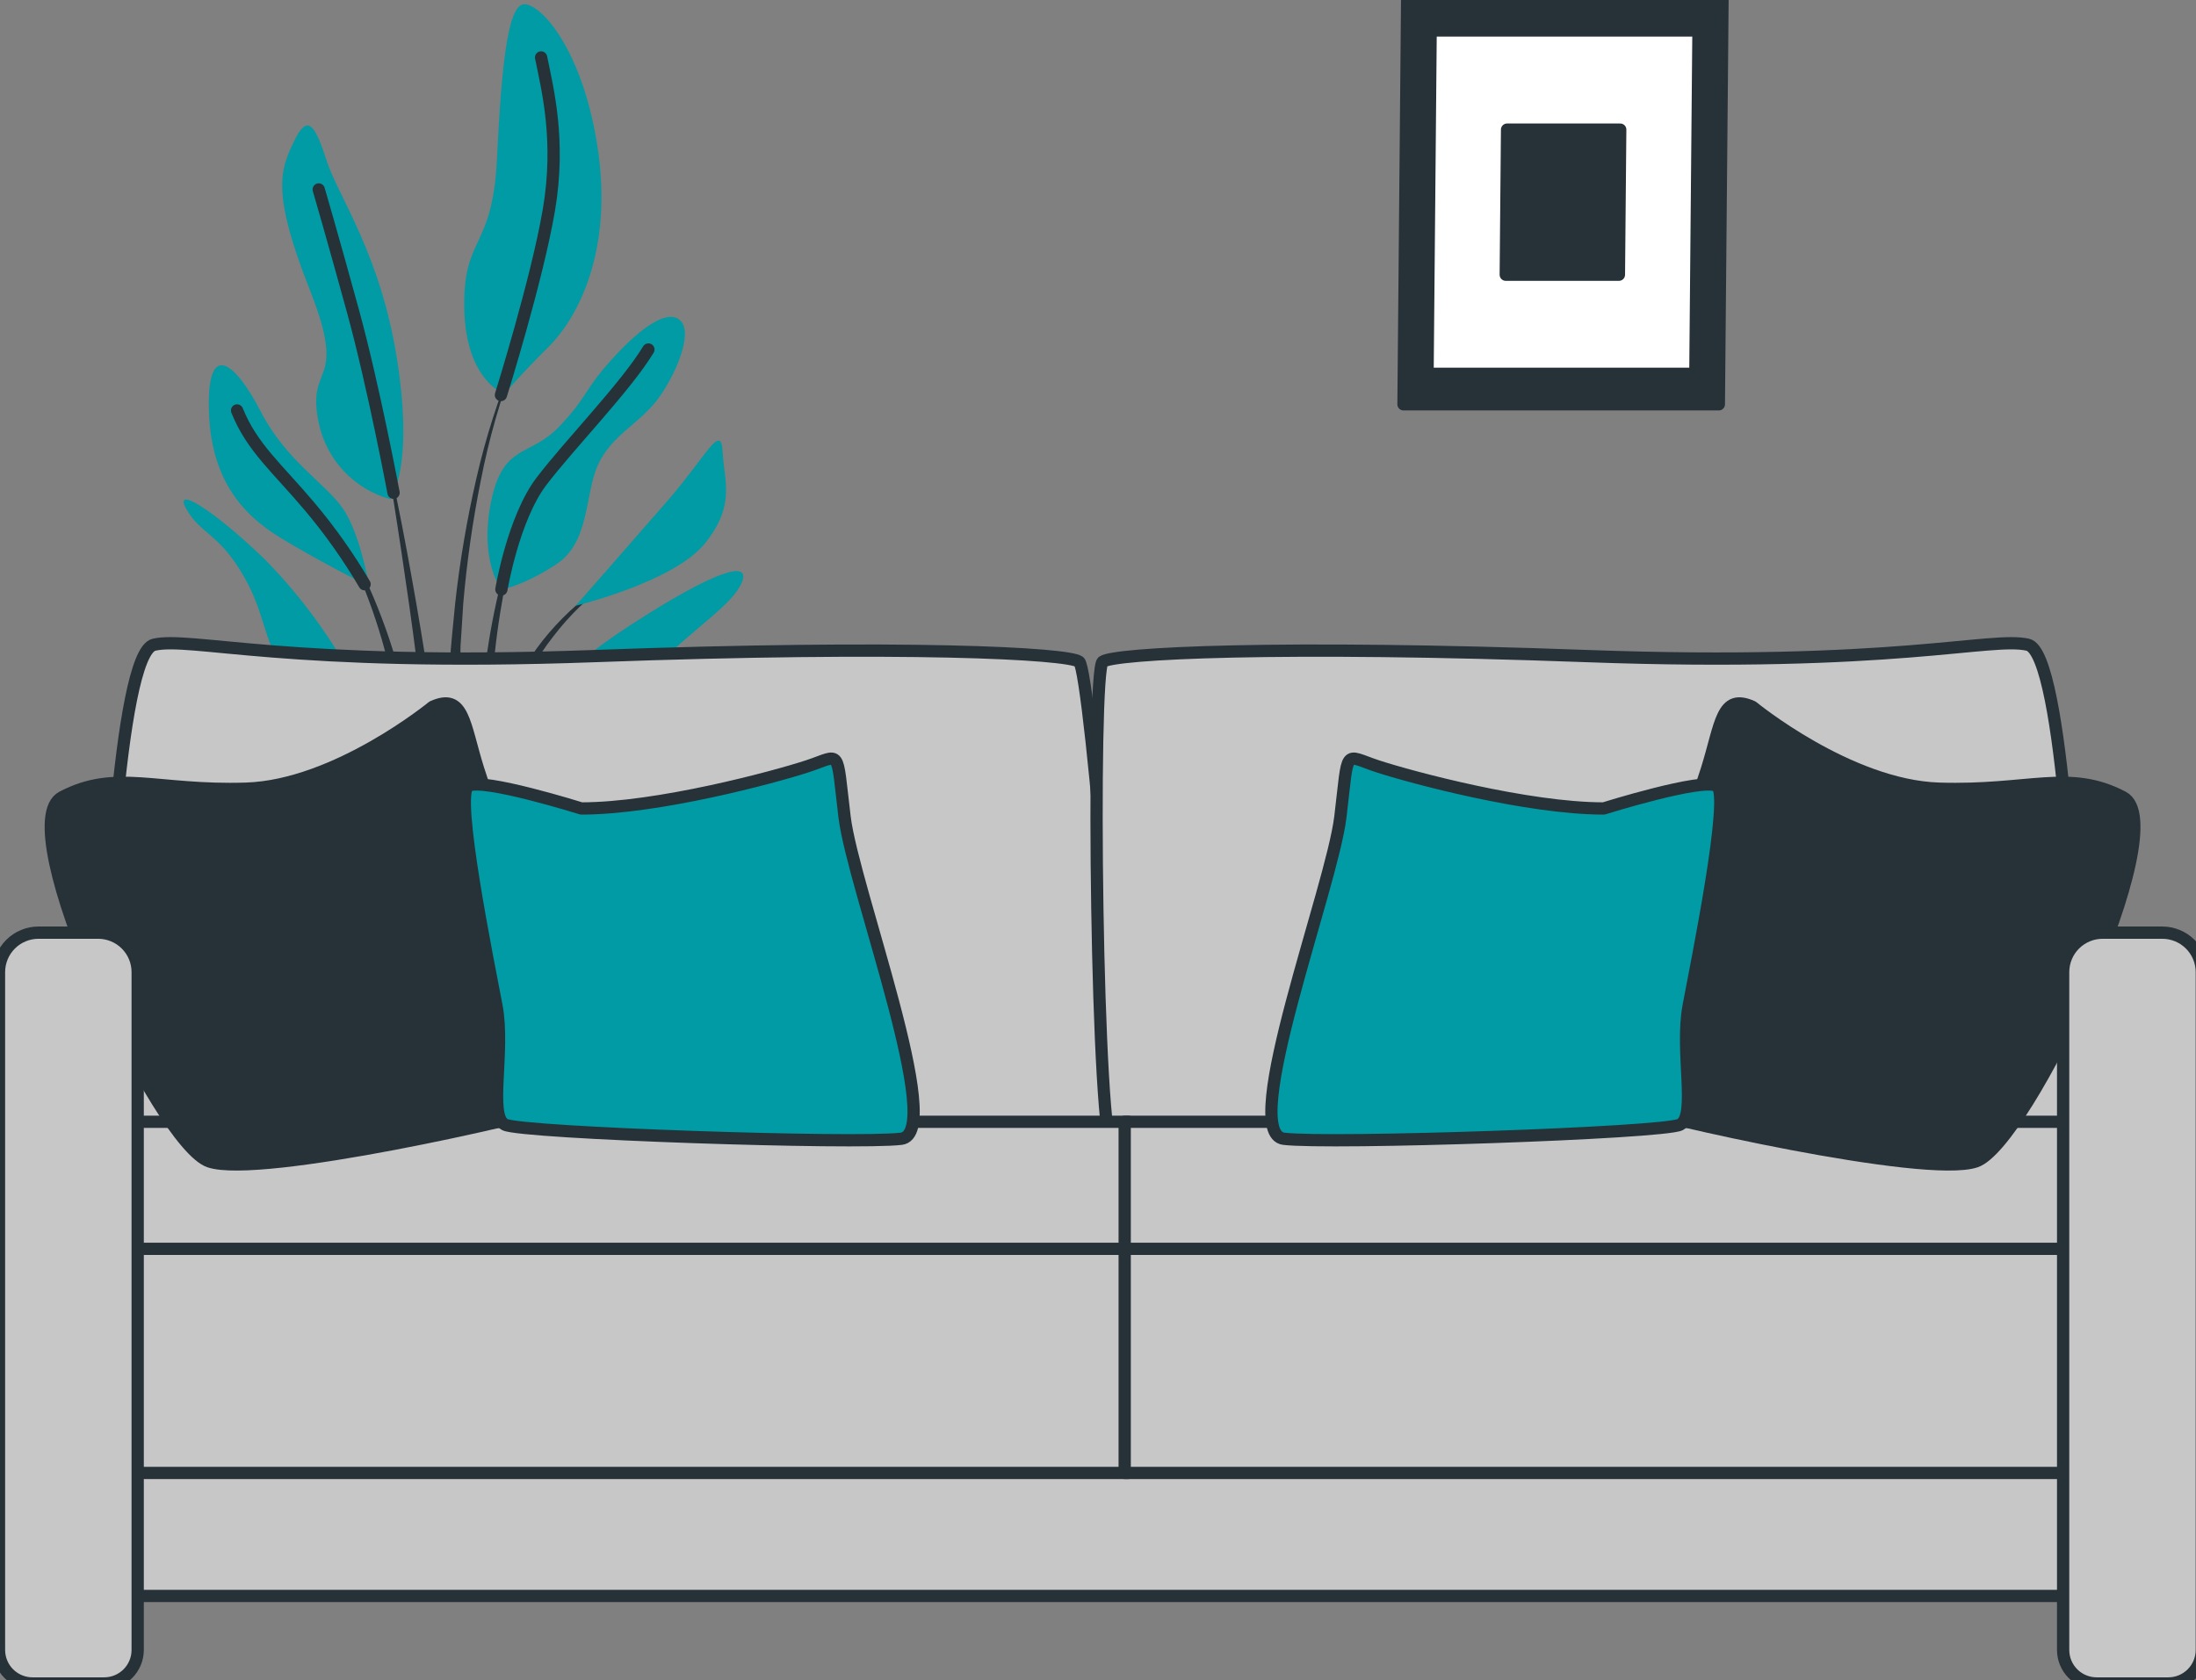
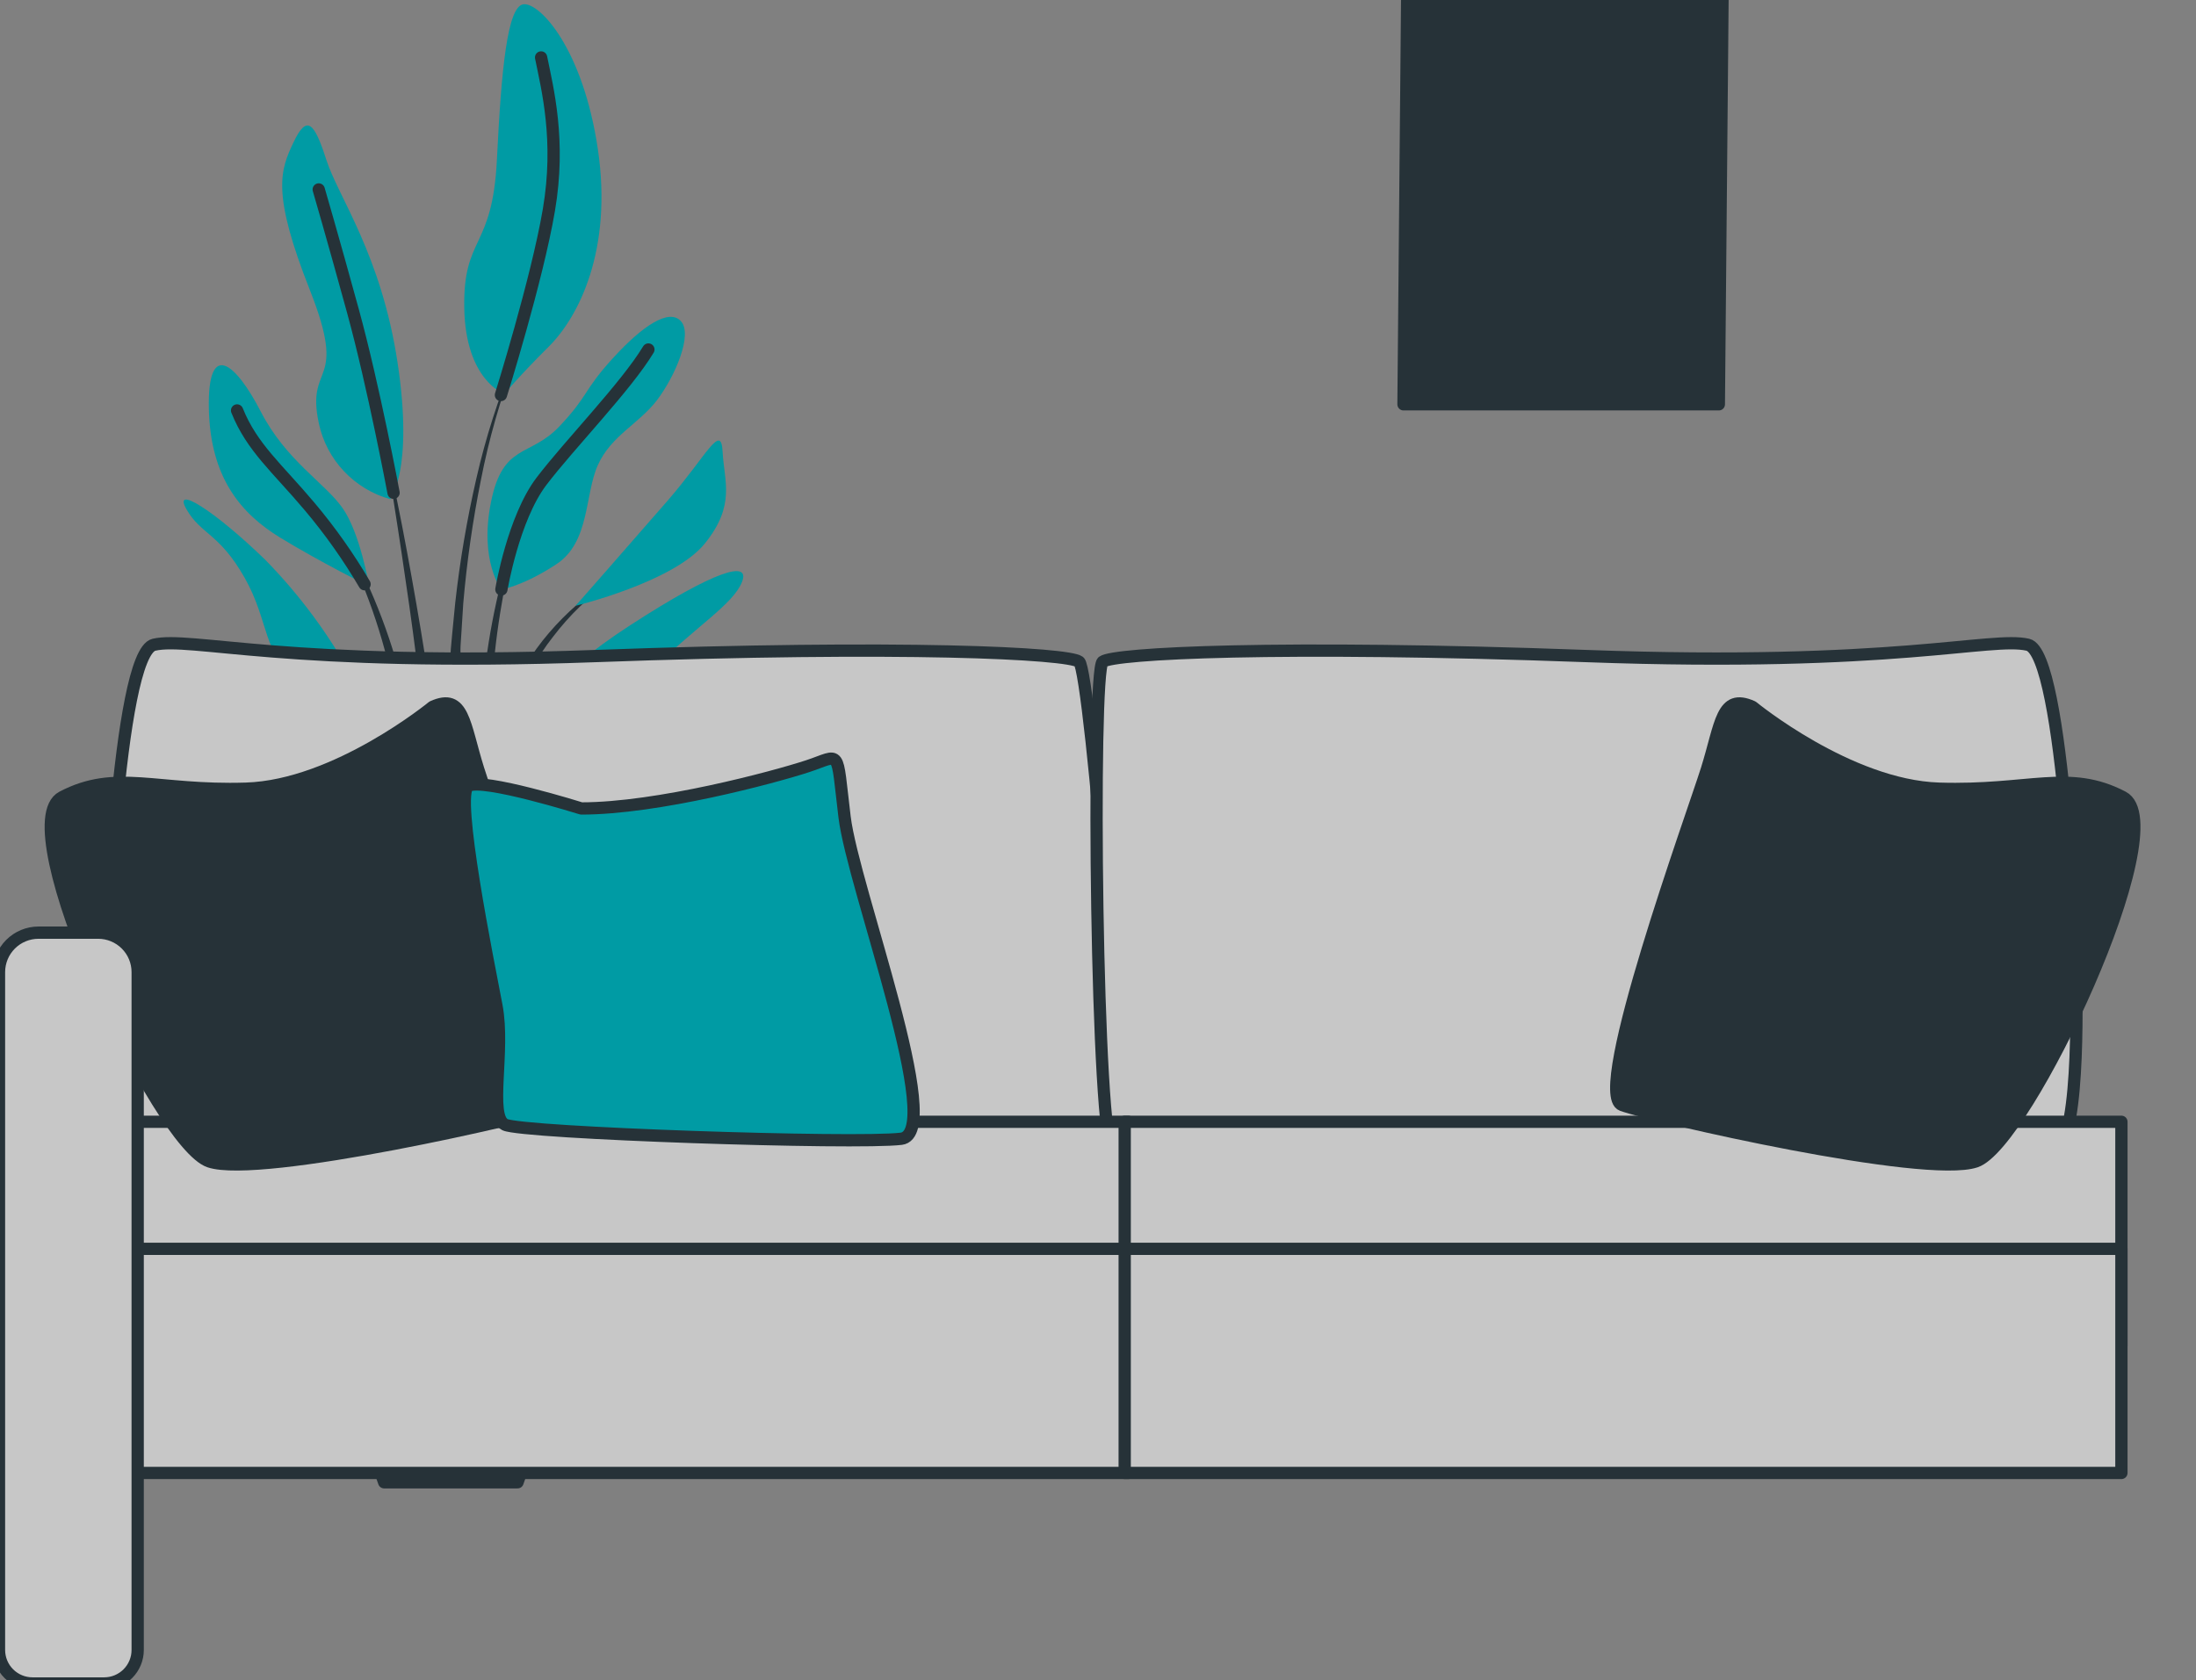
<svg xmlns="http://www.w3.org/2000/svg" width="179" height="137" viewBox="0 0 179 137" fill="none">
  <rect x="0" y="0" width="179" height="137" fill="#808080" stroke="none" />
  <g clip-path="url(#clip0_3527_15510)">
    <path d="M140.404 0L114.699 0L114.401 32.963H140.106L140.404 0Z" fill="#263238" stroke="#263238" stroke-linecap="round" stroke-linejoin="round" />
-     <path d="M138.445 2.485L116.615 2.485L116.362 30.477H138.192L138.445 2.485Z" fill="white" stroke="#263238" stroke-linecap="round" stroke-linejoin="round" />
    <path d="M132.068 10.568H122.844L122.737 22.397H131.961L132.068 10.568Z" fill="#263238" stroke="#263238" stroke-linecap="round" stroke-linejoin="round" />
    <path d="M41.996 29.356C42.001 29.352 42.004 29.348 42.006 29.343C42.008 29.338 42.009 29.333 42.009 29.327C42.009 29.322 42.008 29.317 42.006 29.312C42.004 29.307 42.001 29.302 41.996 29.299C41.987 29.292 41.976 29.288 41.965 29.288C41.953 29.288 41.942 29.292 41.933 29.299C40.62 32.449 39.58 35.705 38.824 39.032C38.058 42.367 37.485 45.743 37.107 49.144L36.86 51.672C36.828 52.095 36.778 52.519 36.746 52.936L36.676 54.2C36.676 55.053 36.588 55.906 36.562 56.759V59.325L36.594 60.589C36.594 61.013 36.639 61.442 36.67 61.853C36.733 62.706 36.784 63.56 36.867 64.381C37.031 66.081 37.285 67.775 37.55 69.437C37.552 69.448 37.557 69.457 37.566 69.465C37.574 69.472 37.584 69.475 37.595 69.475C37.607 69.475 37.618 69.471 37.626 69.462C37.635 69.454 37.639 69.443 37.639 69.431C37.639 68.578 37.595 67.731 37.576 66.903C37.557 66.075 37.481 65.209 37.493 64.375C37.506 63.541 37.493 62.681 37.462 61.847V60.583V59.319V56.791L37.532 54.263V52.999C37.532 52.575 37.582 52.152 37.601 51.735L37.76 49.207C38.049 45.829 38.529 42.47 39.197 39.145C39.847 35.808 40.783 32.533 41.996 29.356Z" fill="#263238" />
    <path d="M42.364 42.641C42.366 42.635 42.366 42.629 42.366 42.623C42.365 42.616 42.363 42.611 42.36 42.605C42.357 42.6 42.353 42.595 42.349 42.591C42.344 42.588 42.338 42.585 42.332 42.584C42.332 42.584 42.288 42.584 42.275 42.584C40.823 46.826 39.858 51.219 39.4 55.679C39.178 57.897 38.925 60.103 38.899 62.359C38.841 64.597 38.92 66.836 39.134 69.064C39.134 69.075 39.138 69.084 39.145 69.091C39.152 69.098 39.162 69.102 39.172 69.102C39.172 69.102 39.222 69.102 39.222 69.064C39.482 66.84 39.64 64.64 39.792 62.397C39.944 60.153 39.976 57.973 40.122 55.736C40.263 53.521 40.527 51.316 40.913 49.131C41.277 46.943 41.761 44.776 42.364 42.641Z" fill="#263238" />
    <path d="M49.743 47.311C49.734 47.304 49.723 47.3 49.712 47.3C49.7 47.3 49.689 47.304 49.68 47.311C47.833 48.492 46.171 49.938 44.746 51.602C44.029 52.438 43.383 53.332 42.815 54.276L42.422 55.028L42.112 55.799C42.006 56.057 41.915 56.321 41.839 56.589C41.763 56.854 41.668 57.113 41.599 57.379C41.035 59.51 40.693 61.694 40.579 63.895C40.468 66.078 40.551 68.267 40.826 70.436C40.826 70.448 40.831 70.459 40.839 70.467C40.847 70.475 40.859 70.48 40.87 70.48C40.882 70.48 40.893 70.475 40.902 70.467C40.91 70.459 40.915 70.448 40.915 70.436L41.478 63.958C41.632 61.817 41.905 59.686 42.295 57.575C42.359 57.316 42.435 57.056 42.498 56.797C42.561 56.538 42.631 56.285 42.726 56.039L42.986 55.287L43.328 54.579C43.841 53.633 44.434 52.732 45.101 51.887C46.416 50.167 47.978 48.651 49.737 47.387C49.744 47.383 49.75 47.378 49.754 47.372C49.759 47.366 49.761 47.358 49.762 47.351C49.763 47.343 49.761 47.335 49.758 47.328C49.755 47.322 49.75 47.316 49.743 47.311Z" fill="#263238" />
    <path d="M46.17 55.628C45.211 56.327 44.441 57.252 43.928 58.321C43.387 59.371 42.962 60.477 42.661 61.62C42.574 61.9 42.502 62.185 42.446 62.473L42.237 63.332C42.13 63.911 42.059 64.496 42.022 65.083C42.022 65.671 42.022 66.258 42.022 66.846C42.068 67.431 42.146 68.014 42.256 68.591C42.258 68.599 42.263 68.608 42.27 68.614C42.277 68.621 42.285 68.626 42.294 68.628C42.294 68.628 42.338 68.628 42.344 68.591C42.481 68.024 42.585 67.45 42.655 66.871C42.75 66.303 42.839 65.734 42.902 65.165C42.965 64.596 43.06 64.04 43.105 63.471C43.149 62.903 43.225 62.334 43.352 61.784C43.547 60.662 43.87 59.566 44.314 58.516C44.715 57.442 45.366 56.478 46.214 55.704C46.221 55.695 46.225 55.684 46.225 55.672C46.225 55.661 46.221 55.65 46.214 55.641C46.208 55.635 46.201 55.631 46.194 55.629C46.186 55.627 46.178 55.627 46.17 55.628Z" fill="#263238" />
    <path d="M35.821 62.119C35.581 59.243 35.105 56.393 34.656 53.549C34.206 50.705 33.706 47.861 33.187 45.036C32.667 42.211 32.084 39.386 31.47 36.573C31.463 36.568 31.454 36.565 31.445 36.565C31.436 36.565 31.427 36.568 31.419 36.573C31.419 36.573 31.375 36.573 31.381 36.624C31.875 39.462 32.319 42.312 32.743 45.143C33.167 47.975 33.579 50.831 33.94 53.682C34.301 56.532 34.574 59.37 34.928 62.239L35.98 70.796C35.98 70.796 35.98 70.84 36.024 70.84C36.036 70.84 36.047 70.836 36.055 70.827C36.063 70.819 36.068 70.808 36.068 70.796C36.106 70.076 36.106 69.355 36.125 68.628C36.144 67.902 36.093 67.187 36.081 66.467C36.056 64.988 35.929 63.553 35.821 62.119Z" fill="#263238" />
    <path d="M34.093 62.075C33.941 60.937 33.731 59.806 33.51 58.674L33.111 57C32.978 56.437 32.851 55.875 32.687 55.325C32.111 53.096 31.375 50.912 30.483 48.79L30.14 47.994L29.754 47.222C29.514 46.704 29.216 46.205 28.937 45.706C28.371 44.697 27.67 43.77 26.854 42.95C26.846 42.944 26.835 42.94 26.825 42.94C26.815 42.94 26.805 42.944 26.797 42.95C26.792 42.954 26.789 42.959 26.787 42.965C26.784 42.97 26.783 42.976 26.783 42.982C26.783 42.988 26.784 42.993 26.787 42.999C26.789 43.004 26.792 43.009 26.797 43.013C27.553 43.862 28.192 44.808 28.697 45.826C28.944 46.338 29.209 46.843 29.425 47.368L29.761 48.152L30.064 48.948C30.855 51.08 31.491 53.266 31.965 55.489C32.224 56.595 32.401 57.72 32.598 58.839L32.87 60.52C32.965 61.082 33.086 61.639 33.168 62.201C33.345 63.326 33.554 64.445 33.751 65.57C33.947 66.695 34.13 67.826 34.384 68.951C34.385 68.961 34.391 68.971 34.399 68.978C34.407 68.985 34.417 68.989 34.428 68.989C34.44 68.989 34.451 68.984 34.459 68.976C34.468 68.967 34.472 68.956 34.472 68.944C34.472 67.794 34.472 66.644 34.39 65.5C34.308 64.356 34.213 63.218 34.093 62.075Z" fill="#263238" />
    <path d="M31.713 62.22C31.181 60.716 30.56 59.237 29.889 57.796C29.209 56.353 28.443 54.952 27.596 53.599C27.586 53.594 27.575 53.591 27.564 53.591C27.553 53.591 27.542 53.594 27.533 53.599C27.525 53.608 27.521 53.62 27.521 53.631C27.521 53.642 27.525 53.654 27.533 53.663C28.274 55.065 28.93 56.51 29.496 57.992C30.079 59.464 30.604 60.956 31.048 62.473C31.491 63.989 31.82 65.525 32.226 67.048C32.631 68.572 32.992 70.101 33.492 71.643C33.499 71.646 33.507 71.648 33.514 71.648C33.522 71.648 33.53 71.646 33.537 71.643C33.548 71.643 33.56 71.638 33.568 71.63C33.576 71.622 33.581 71.611 33.581 71.599C33.602 69.993 33.452 68.389 33.131 66.814C32.785 65.247 32.311 63.71 31.713 62.22Z" fill="#263238" />
    <path d="M31.611 67.244C31.319 66.303 30.892 65.409 30.344 64.59C29.835 63.749 29.215 62.98 28.501 62.302C28.135 61.973 27.741 61.677 27.323 61.417C26.913 61.151 26.465 60.949 25.993 60.817C25.986 60.812 25.977 60.809 25.968 60.809C25.959 60.809 25.95 60.812 25.943 60.817C25.936 60.826 25.932 60.837 25.932 60.848C25.932 60.86 25.936 60.871 25.943 60.88C26.793 61.288 27.546 61.872 28.153 62.593C28.769 63.295 29.286 64.078 29.692 64.918C30.129 65.746 30.325 66.656 30.737 67.503C30.902 67.939 31.066 68.382 31.263 68.818C31.427 69.273 31.622 69.716 31.845 70.145C31.851 70.149 31.858 70.151 31.864 70.151C31.871 70.151 31.878 70.149 31.883 70.145C31.895 70.145 31.907 70.141 31.915 70.132C31.923 70.124 31.928 70.113 31.928 70.101C31.946 69.612 31.929 69.122 31.877 68.635C31.812 68.167 31.723 67.703 31.611 67.244Z" fill="#263238" />
    <path d="M31.8 40.694C30.361 40.293 29.059 39.507 28.036 38.42C27.012 37.334 26.305 35.99 25.992 34.532C24.903 29.476 28.412 31.631 25.264 23.662C22.116 15.692 22.845 13.878 23.934 11.584C25.023 9.29 25.631 10.01 26.6 13.031C27.569 16.052 31.078 20.761 32.408 29.577C33.738 38.394 31.8 40.694 31.8 40.694Z" fill="#009BA4" />
    <path d="M41.111 32.118C41.111 32.118 37.944 31.031 37.843 25.109C37.742 19.187 40.142 20.4 40.503 13.031C40.864 5.662 41.352 0.473 42.682 0.347C44.012 0.221 47.527 3.975 48.736 12.184C49.946 20.394 47.166 25.836 44.74 28.25C42.314 30.664 41.111 32.118 41.111 32.118Z" fill="#009BA4" />
    <path d="M30.096 47.817C30.096 47.817 29.368 43.468 27.917 41.414C26.467 39.361 23.319 37.553 21.261 33.565C19.203 29.577 16.904 27.65 17.024 33.325C17.144 39 19.684 41.901 22.832 43.829C25.979 45.756 30.096 47.817 30.096 47.817Z" fill="#009BA4" />
    <path d="M28.767 55.306C26.844 51.771 24.44 48.519 21.623 45.642C17.386 41.535 14.023 39.48 15.207 41.535C16.391 43.589 17.873 43.468 19.932 47.09C21.99 50.711 21.382 53.372 24.289 55.426C27.196 57.48 28.767 55.306 28.767 55.306Z" fill="#009BA4" />
    <path d="M28.399 62.435C28.279 62.068 28.158 59.414 24.042 57.24C19.925 55.066 16.055 55.913 16.537 57C17.018 58.087 19.564 59.894 22.11 60.981C24.137 61.727 26.25 62.216 28.399 62.435Z" fill="#009BA4" />
-     <path d="M40.869 48.057C40.869 48.057 39.052 45.763 40.021 40.934C40.99 36.106 43.187 37.306 45.588 34.772C47.988 32.238 47.526 31.871 49.945 29.217C52.364 26.562 54.543 25.109 55.512 26.196C56.481 27.283 55.031 30.664 53.574 32.598C52.117 34.532 49.825 35.499 48.735 37.913C47.646 40.327 48.102 44.195 45.347 46.003C42.592 47.81 40.869 48.057 40.869 48.057Z" fill="#009BA4" />
+     <path d="M40.869 48.057C40.869 48.057 39.052 45.763 40.021 40.934C40.99 36.106 43.187 37.306 45.588 34.772C47.988 32.238 47.526 31.871 49.945 29.217C52.364 26.562 54.543 25.109 55.512 26.196C56.481 27.283 55.031 30.664 53.574 32.598C52.117 34.532 49.825 35.499 48.735 37.913C47.646 40.327 48.102 44.195 45.347 46.003C42.592 47.81 40.869 48.057 40.869 48.057" fill="#009BA4" />
    <path d="M46.918 49.39C46.918 49.39 51.275 44.435 54.423 40.814C57.571 37.193 58.78 34.412 58.901 36.826C59.021 39.24 59.99 41.174 57.45 44.315C54.911 47.456 46.918 49.39 46.918 49.39Z" fill="#009BA4" />
    <path d="M44.619 57.36C44.619 57.36 44.499 55.426 51.396 50.958C58.293 46.489 61.2 45.642 60.478 47.456C59.756 49.27 56.722 51.078 53.454 54.339C50.186 57.6 44.619 57.36 44.619 57.36Z" fill="#009BA4" />
    <path d="M32.08 40.176C32.08 40.176 30.458 31.511 28.767 25.349C27.076 19.187 25.98 15.446 25.98 15.446" stroke="#263238" stroke-linecap="round" stroke-linejoin="round" />
    <path d="M40.832 32.206C40.832 32.206 43.771 22.815 44.74 17.127C45.709 11.439 44.619 7.223 44.106 4.683" stroke="#263238" stroke-linecap="round" stroke-linejoin="round" />
    <path d="M29.717 47.633C28.411 45.404 26.917 43.29 25.252 41.313C22.592 38.153 20.534 36.485 19.324 33.464" stroke="#263238" stroke-linecap="round" stroke-linejoin="round" />
    <path d="M40.869 48.057C40.869 48.057 41.838 42.261 44.137 39.24C46.436 36.219 51.034 31.511 52.852 28.496" stroke="#263238" stroke-linecap="round" stroke-linejoin="round" />
    <path d="M28.115 62.302C28.115 62.302 24.043 59.654 21.148 58.207" stroke="#263238" stroke-linecap="round" stroke-linejoin="round" />
    <path d="M51.434 86.647C51.162 79.316 42.998 74.43 42.998 74.43H30.496C30.496 74.43 22.339 79.316 22.066 86.647C21.794 93.978 31.313 120.851 31.313 120.851H42.187C42.187 120.851 51.713 93.972 51.434 86.647Z" fill="#263238" stroke="#263238" stroke-linecap="round" stroke-linejoin="round" />
    <path d="M44.612 67.225H28.652L30.495 74.43H42.776L44.612 67.225Z" fill="#263238" stroke="#263238" stroke-linecap="round" stroke-linejoin="round" />
    <path d="M8.632 79.255C8.632 79.255 9.551 53.261 12.553 52.566C15.555 51.871 23.389 54.412 48.526 53.489C73.663 52.566 87.039 53.261 87.964 53.95C88.888 54.639 92.112 93.532 90.731 93.994C89.351 94.455 60.522 91.466 48.526 91.693C36.531 91.921 12.319 93.994 10.248 93.532C8.176 93.071 8.632 79.255 8.632 79.255Z" fill="#C7C7C7" stroke="#263238" stroke-linecap="round" stroke-linejoin="round" />
    <path d="M169.214 79.255C169.214 79.255 168.289 53.261 165.294 52.566C162.298 51.871 154.457 54.412 129.32 53.489C104.183 52.566 90.807 53.261 89.883 53.95C88.958 54.639 89.357 93.532 90.744 93.994C92.131 94.455 117.344 91.466 129.32 91.693C141.297 91.921 165.528 93.994 167.599 93.532C169.67 93.071 169.214 79.255 169.214 79.255Z" fill="#C7C7C7" stroke="#263238" stroke-linecap="round" stroke-linejoin="round" />
-     <path d="M173.527 119.533H8.873V130.119H173.527V119.533Z" fill="#C7C7C7" stroke="#263238" stroke-linecap="round" stroke-linejoin="round" />
    <path d="M91.973 91.46H8.873V109.731H91.973V91.46Z" fill="#C7C7C7" stroke="#263238" stroke-linecap="round" stroke-linejoin="round" />
    <path d="M172.92 91.46H91.676V109.731H172.92V91.46Z" fill="#C7C7C7" stroke="#263238" stroke-linecap="round" stroke-linejoin="round" />
    <path d="M91.973 101.818H8.873V120.089H91.973V101.818Z" fill="#C7C7C7" stroke="#263238" stroke-linecap="round" stroke-linejoin="round" />
    <path d="M172.92 101.818H91.676V120.089H172.92V101.818Z" fill="#C7C7C7" stroke="#263238" stroke-linecap="round" stroke-linejoin="round" />
    <path d="M35.264 57.629C35.264 57.629 27.417 64.069 20.064 64.302C12.711 64.536 9.456 62.691 5.073 64.991C0.69 67.292 12.92 93.299 17.068 94.695C21.217 96.092 43.358 91.011 45.891 90.094C48.425 89.178 40.128 66.388 38.975 62.71C37.823 59.032 37.797 56.478 35.264 57.629Z" fill="#263238" stroke="#263238" stroke-linecap="round" stroke-linejoin="round" />
    <path d="M47.386 65.914C47.386 65.914 39.317 63.386 38.165 64.075C37.012 64.764 39.773 78.345 40.47 82.024C41.167 85.702 39.773 90.998 41.16 91.693C42.547 92.388 69.755 93.299 73.46 92.844C77.165 92.388 69.54 72.36 68.843 66.609C68.147 60.858 68.615 61.553 65.848 62.463C63.08 63.373 53.599 65.914 47.386 65.914Z" fill="#009BA4" stroke="#263238" stroke-linecap="round" stroke-linejoin="round" />
    <path d="M142.848 57.629C142.848 57.629 150.689 64.069 158.048 64.302C165.407 64.536 168.656 62.691 173.039 64.991C177.422 67.292 165.198 93.299 161.044 94.695C156.889 96.092 134.754 91.011 132.221 90.094C129.687 89.178 137.984 66.388 139.137 62.71C140.289 59.032 140.308 56.478 142.848 57.629Z" fill="#263238" stroke="#263238" stroke-linecap="round" stroke-linejoin="round" />
-     <path d="M130.719 65.914C130.719 65.914 138.794 63.386 139.947 64.075C141.1 64.764 138.332 78.345 137.642 82.024C136.951 85.702 138.332 90.998 136.945 91.693C135.558 92.388 108.35 93.299 104.645 92.844C100.94 92.388 108.565 72.36 109.256 66.609C109.946 60.858 109.484 61.553 112.251 62.463C115.019 63.373 124.494 65.914 130.719 65.914Z" fill="#009BA4" stroke="#263238" stroke-linecap="round" stroke-linejoin="round" />
    <path d="M3.129 76.039H7.999C8.854 76.039 9.674 76.378 10.279 76.981C10.883 77.584 11.223 78.402 11.223 79.255V134.524C11.223 135.248 10.935 135.942 10.422 136.455C9.909 136.967 9.213 137.254 8.487 137.254H2.654C1.928 137.254 1.232 136.967 0.719 136.455C0.206 135.942 -0.082 135.248 -0.082 134.524V79.255C-0.082 78.404 0.256 77.588 0.858 76.985C1.459 76.382 2.276 76.042 3.129 76.039Z" fill="#C7C7C7" stroke="#263238" stroke-linecap="round" stroke-linejoin="round" />
-     <path d="M171.4 76.039H176.251C177.106 76.039 177.926 76.378 178.531 76.981C179.135 77.584 179.475 78.402 179.475 79.255V134.524C179.475 135.248 179.187 135.942 178.674 136.455C178.16 136.967 177.465 137.254 176.739 137.254H170.906C170.18 137.254 169.484 136.967 168.971 136.455C168.458 135.942 168.17 135.248 168.17 134.524V79.255C168.17 78.832 168.254 78.414 168.416 78.023C168.578 77.632 168.816 77.277 169.116 76.979C169.416 76.68 169.772 76.443 170.164 76.282C170.556 76.12 170.976 76.038 171.4 76.039Z" fill="#C7C7C7" stroke="#263238" stroke-linecap="round" stroke-linejoin="round" />
  </g>
  <defs>
    <clipPath id="clip0_3527_15510">
      <rect width="179" height="137" fill="white" />
    </clipPath>
  </defs>
</svg>